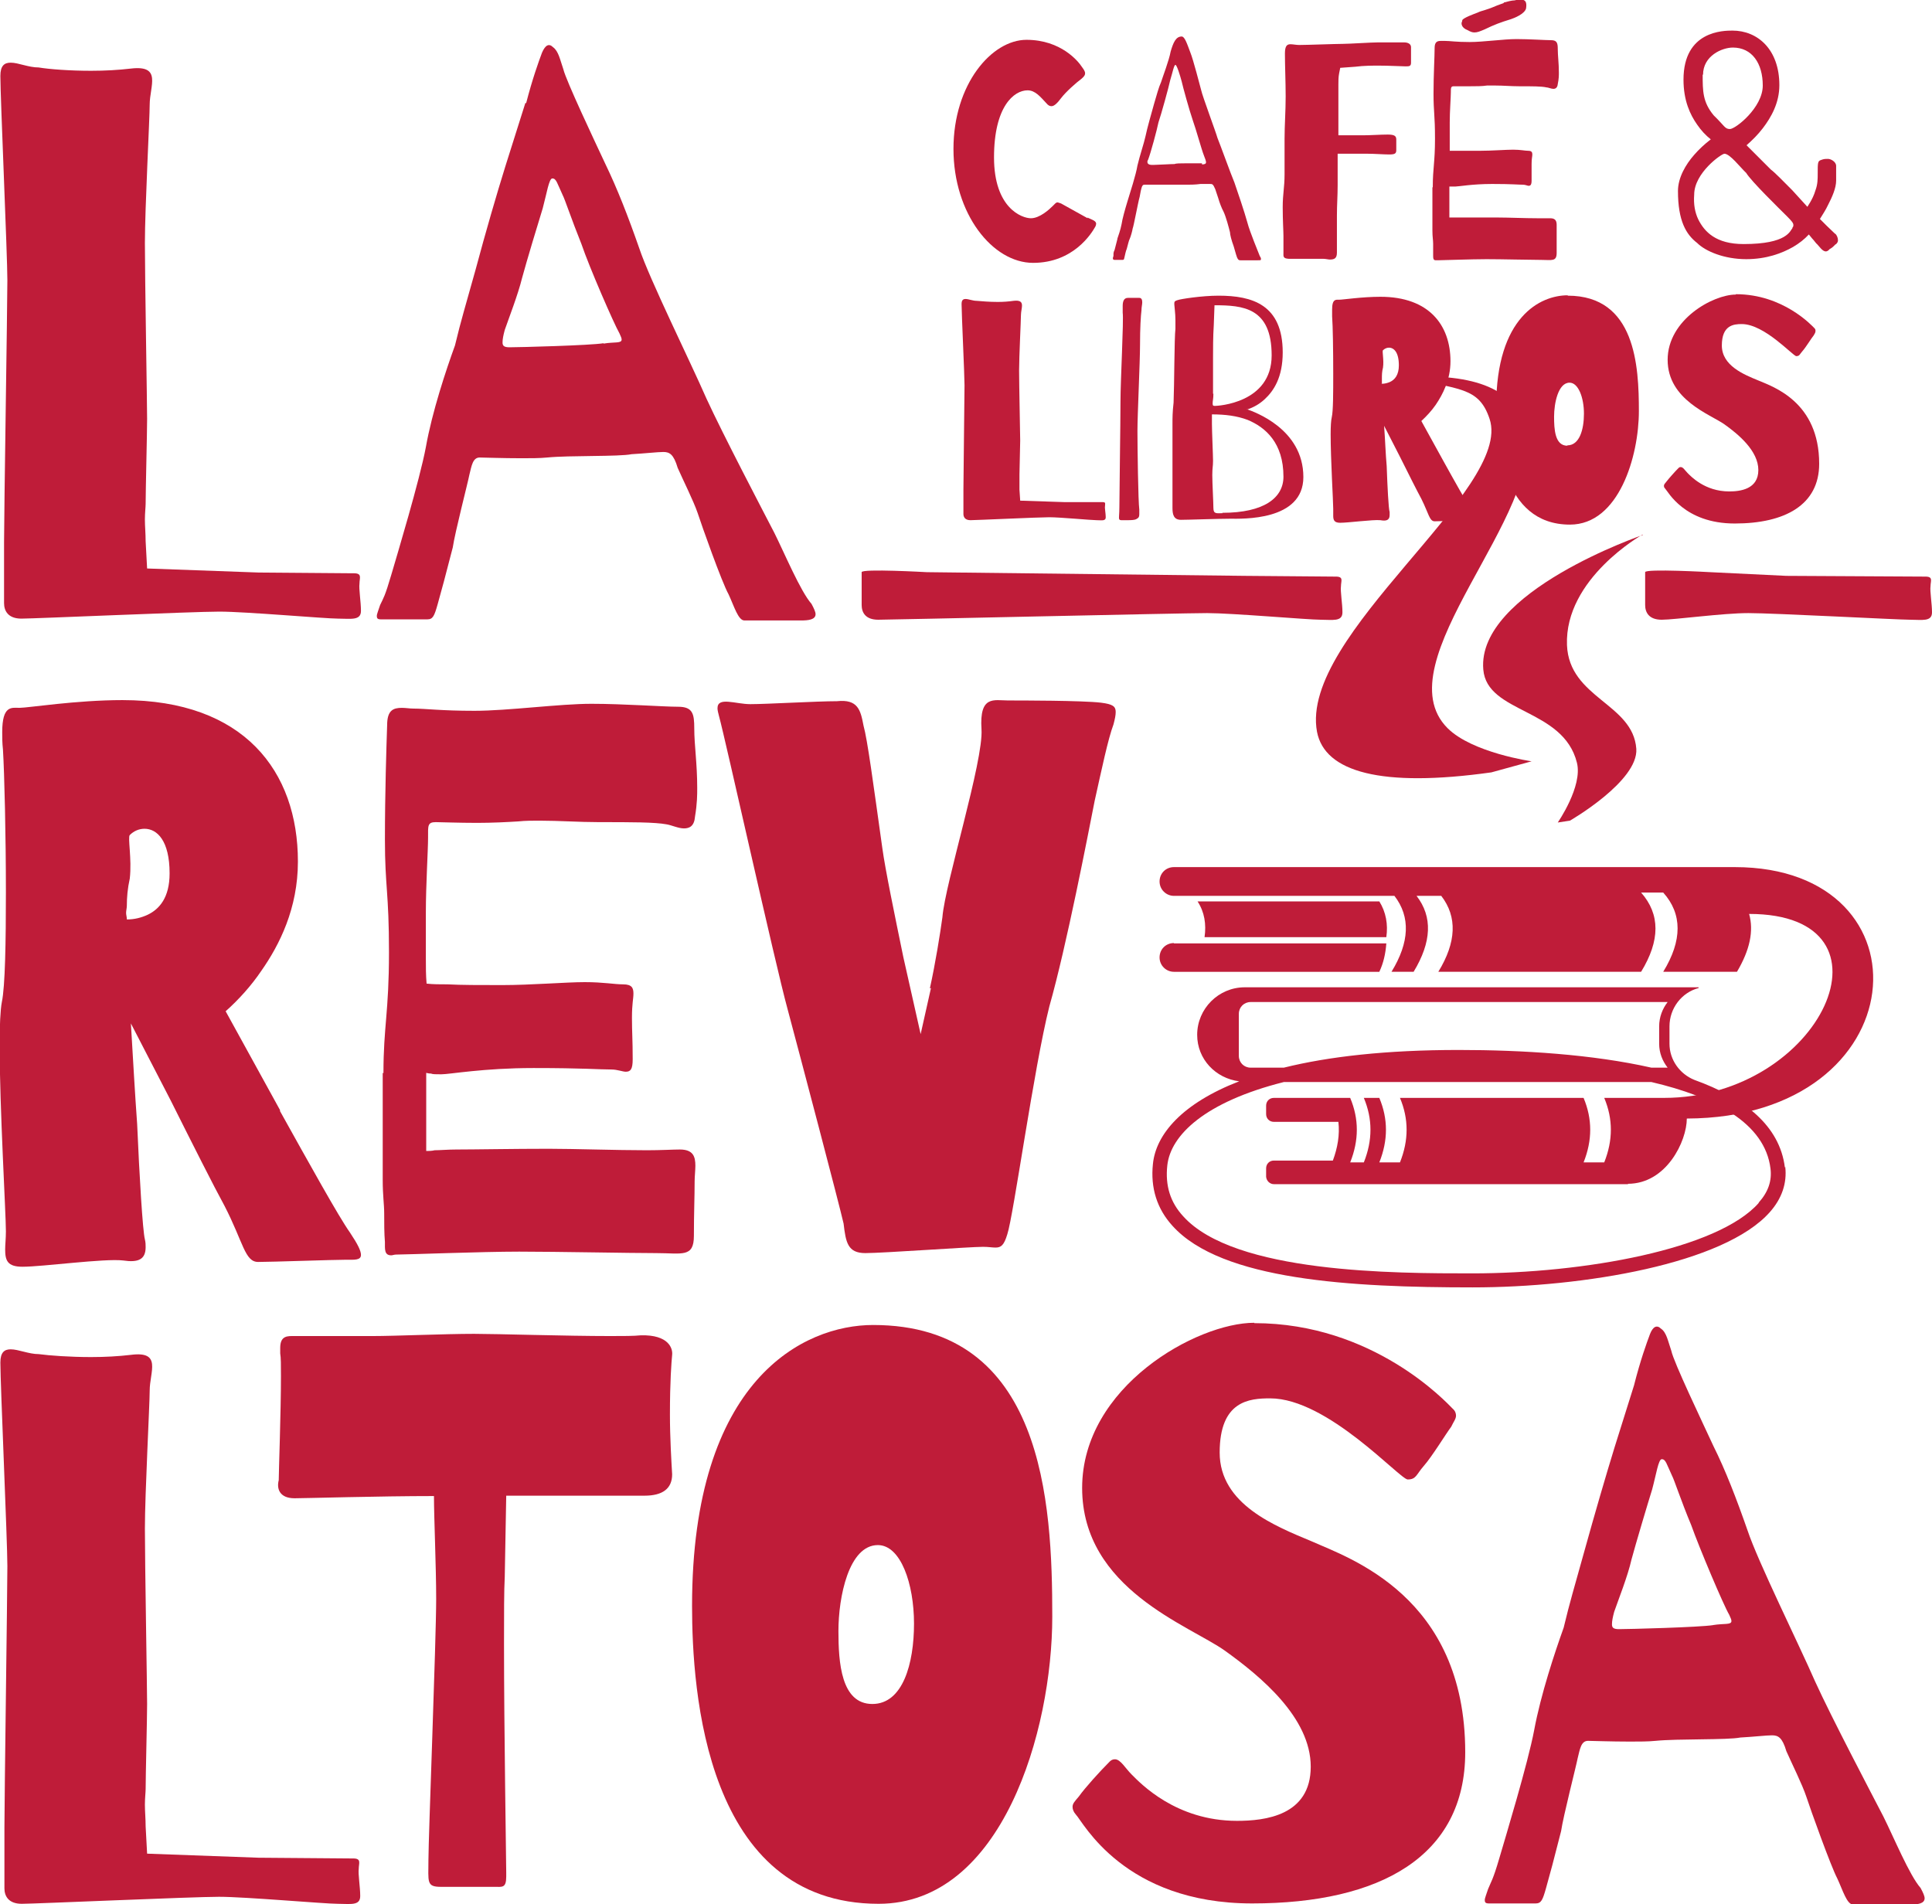
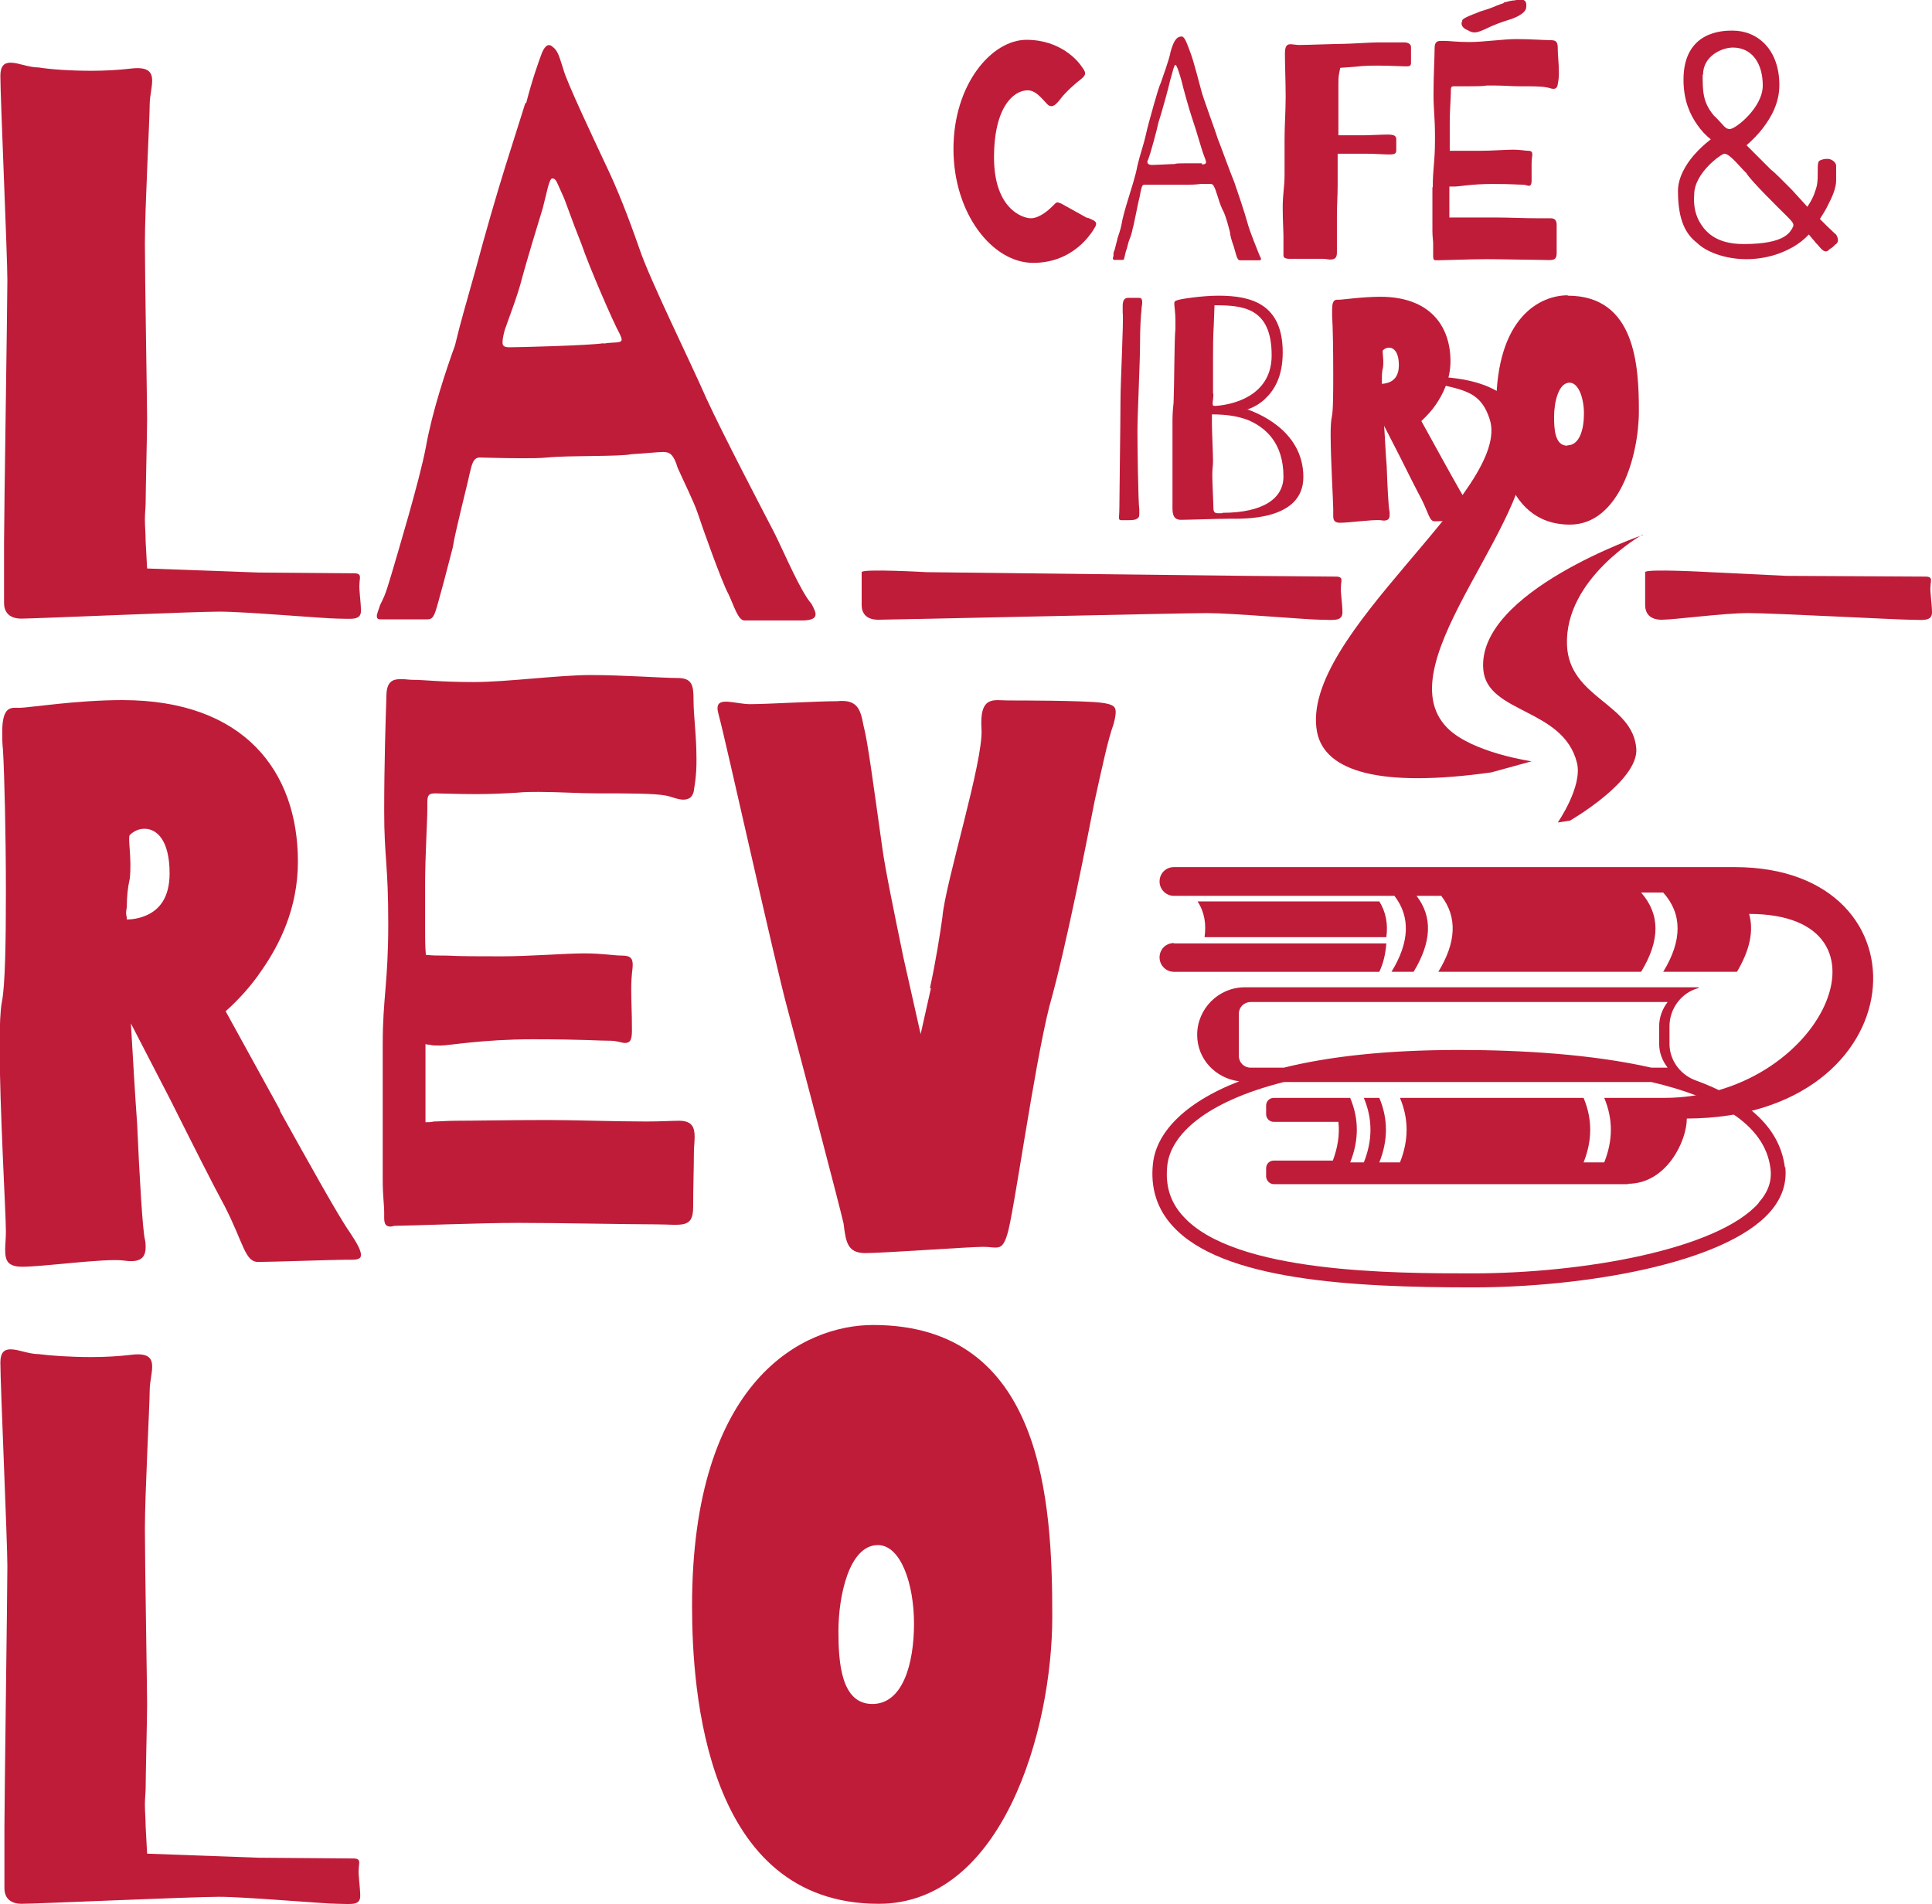
<svg xmlns="http://www.w3.org/2000/svg" id="Capa_2" width="52.4" height="51.65" viewBox="0 0 52.4 51.65">
  <g id="Capa_1-2">
    <path d="M7.6,30.12l-1.48-2.69c.36-.32.7-.7.97-1.1.49-.7.99-1.69.99-2.96,0-2.45-1.46-4.38-4.76-4.38-1.25,0-2.56.21-2.79.21-.21,0-.47-.08-.47.66,0,.13,0,.3.02.47.04.66.08,2.33.08,3.87,0,1.33-.02,2.56-.11,2.98-.04.21-.06.63-.06,1.16,0,1.71.17,4.57.17,5.06,0,.19-.02.36-.02.49,0,.3.06.47.47.47.55,0,2.22-.23,2.73-.17.4.06.61-.02.61-.36,0-.06,0-.13-.02-.21-.06-.23-.15-1.73-.21-3.13-.06-.82-.11-1.73-.17-2.73l1.08,2.09c.57,1.14,1.18,2.35,1.46,2.86.51.99.55,1.52.91,1.52s2.05-.06,2.39-.06c.21,0,.4.02.4-.13,0-.11-.08-.28-.3-.61-.3-.42-1.12-1.9-1.9-3.3ZM3.44,24.93c0-.06-.02-.11-.02-.17s.02-.13.02-.19c0-.23.02-.47.08-.74.06-.53-.06-1.12,0-1.18.11-.11.25-.17.4-.17.34,0,.68.32.68,1.21,0,.66-.28.97-.59,1.12-.17.08-.36.13-.57.13Z" fill="#bf1c39" fill-rule="evenodd" />
-     <path d="M10.38,29.1v2.9c0,.44.04.66.04.91s0,.55.02.78c0,.19-.02.36.17.36.04,0,.08-.02.13-.02.28,0,2.33-.08,3.34-.08s3.02.04,3.72.04,1.02.13,1.02-.47.02-1.06.02-1.48c0-.13.02-.3.02-.42,0-.25-.06-.44-.42-.44-.19,0-.51.02-.89.02-.85,0-1.97-.04-2.67-.04-.95,0-2.01.02-2.5.02-.23,0-.44.02-.59.02-.08.02-.17.02-.23.02v-2.12s.06.02.13.02c.04.02.13.02.28.02.23,0,1.14-.17,2.5-.17s1.78.04,2.12.04c.15,0,.3.06.38.06.13,0,.19-.06.19-.34,0-.53-.02-.72-.02-1.12s.04-.51.04-.66-.04-.25-.28-.25-.53-.06-1.04-.06-1.46.08-2.24.08c-.59,0-1.12,0-1.48-.02-.21,0-.4,0-.57-.02-.02-.23-.02-.44-.02-.68v-1.25c0-.74.06-1.69.06-2.03,0-.32-.02-.42.21-.42.13,0,.61.02,1.12.02.4,0,.8-.02,1.12-.04.19-.02.38-.02.57-.02.53,0,1.08.04,1.61.04.89,0,1.52,0,1.84.06.13.02.32.11.47.11s.28-.06.3-.32c.06-.36.06-.59.06-.78,0-.66-.08-1.16-.08-1.61,0-.4-.04-.59-.44-.59s-1.48-.08-2.35-.08-2.26.19-3.17.19-1.33-.06-1.65-.06c-.11,0-.21-.02-.32-.02-.23,0-.4.06-.4.47-.02.59-.06,1.84-.06,3.11s.11,1.42.11,3.05-.15,2.01-.15,3.28Z" fill="#bf1c39" fill-rule="evenodd" />
+     <path d="M10.38,29.1v2.9c0,.44.04.66.04.91c0,.19-.02.36.17.36.04,0,.08-.02.13-.02.28,0,2.33-.08,3.34-.08s3.02.04,3.72.04,1.02.13,1.02-.47.02-1.06.02-1.48c0-.13.02-.3.02-.42,0-.25-.06-.44-.42-.44-.19,0-.51.02-.89.02-.85,0-1.97-.04-2.67-.04-.95,0-2.01.02-2.5.02-.23,0-.44.02-.59.02-.08.02-.17.02-.23.02v-2.12s.06.02.13.02c.04.02.13.02.28.02.23,0,1.14-.17,2.5-.17s1.78.04,2.12.04c.15,0,.3.06.38.06.13,0,.19-.06.19-.34,0-.53-.02-.72-.02-1.12s.04-.51.04-.66-.04-.25-.28-.25-.53-.06-1.04-.06-1.46.08-2.24.08c-.59,0-1.12,0-1.48-.02-.21,0-.4,0-.57-.02-.02-.23-.02-.44-.02-.68v-1.25c0-.74.06-1.69.06-2.03,0-.32-.02-.42.21-.42.13,0,.61.02,1.12.02.4,0,.8-.02,1.12-.04.19-.02.38-.02.57-.02.53,0,1.08.04,1.61.04.89,0,1.52,0,1.84.06.13.02.32.11.47.11s.28-.06.3-.32c.06-.36.06-.59.06-.78,0-.66-.08-1.16-.08-1.61,0-.4-.04-.59-.44-.59s-1.48-.08-2.35-.08-2.26.19-3.17.19-1.33-.06-1.65-.06c-.11,0-.21-.02-.32-.02-.23,0-.4.06-.4.47-.02.59-.06,1.84-.06,3.11s.11,1.42.11,3.05-.15,2.01-.15,3.28Z" fill="#bf1c39" fill-rule="evenodd" />
    <path d="M25.25,26.8l-.28,1.25-.47-2.09c-.23-1.12-.49-2.37-.57-2.96-.25-1.78-.4-2.92-.51-3.32-.08-.42-.15-.72-.72-.66-.55,0-1.9.08-2.35.08-.4,0-.89-.21-.89.11,0,.06.02.13.04.21.17.61,1.52,6.71,1.86,7.95.34,1.27,1.4,5.29,1.52,5.82.06.51.11.8.59.8s2.83-.17,3.19-.17c.15,0,.25.02.34.02.15,0,.23-.06.32-.36.17-.51.72-4.51,1.14-6.18.47-1.65,1.06-4.72,1.23-5.58.19-.85.36-1.67.51-2.07.04-.15.06-.25.06-.34,0-.15-.08-.21-.4-.25-.51-.06-2.18-.06-2.52-.06-.38,0-.78-.15-.72.78.06.85-.99,4.19-1.06,5.1-.06.44-.19,1.25-.34,1.93Z" fill="#bf1c39" fill-rule="evenodd" />
    <path d="M7.01,50.39l-3.02-.11-.04-.74c0-.21-.02-.4-.02-.59,0-.17.02-.34.02-.42,0-.36.04-1.92.04-2.31,0-.4-.06-3.83-.06-4.76s.13-3.38.13-3.74c0-.51.34-1.08-.51-.97-.34.04-.7.06-1.08.06-.57,0-1.12-.04-1.42-.08-.27,0-.55-.13-.76-.13-.17,0-.28.08-.28.36,0,.59.19,4.84.19,5.52s-.08,6.32-.08,7.09v1.65c0,.21.11.42.47.42s4.63-.19,5.35-.19,2.86.19,3.22.19c.34,0,.61.06.61-.21,0-.25-.06-.59-.04-.74,0-.15.08-.28-.15-.28h-.04l-2.52-.02Z" fill="#bf1c39" fill-rule="evenodd" />
-     <path d="M10.09,36.24h-2.11c-.17,0-.38-.02-.38.32v.15c.02.11.02.32.02.62,0,.96-.06,2.62-.06,2.82-.06.23.02.49.43.49.28,0,2.3-.06,3.78-.06,0,.58.06,1.92.06,2.79,0,1.11-.21,6.48-.21,7.08s-.06.73.34.73h1.45c.21,0,.32.04.32-.28v-.11c0-.32-.06-3.84-.06-6.21,0-.79,0-1.45.02-1.81l.04-2.2h3.75c.49,0,.75-.19.75-.58-.02-.34-.06-1-.06-1.62,0-.9.04-1.41.06-1.62.02-.17-.09-.55-.85-.53-.19.02-.47.02-.83.02-1.19,0-3.09-.06-3.69-.06-.79,0-2.15.06-2.75.06Z" fill="#bf1c39" fill-rule="evenodd" />
    <path d="M23.68,35.94c-1.88,0-4.91,1.47-4.91,7.62,0,2.3.36,8.08,5.06,8.08,3.35,0,4.71-4.69,4.71-7.79s-.23-7.91-4.86-7.91ZM23.66,46.22c-.85,0-.92-1.13-.92-1.98,0-.92.28-2.33,1.07-2.33.62,0,.98,1.05.98,2.13s-.3,2.18-1.13,2.18Z" fill="#bf1c39" fill-rule="evenodd" />
-     <path d="M34.02,35.88c-1.56,0-4.67,1.73-4.67,4.48s2.92,3.73,3.88,4.42,2.32,1.81,2.32,3.14-1.24,1.47-2,1.47c-1.66,0-2.62-1.02-2.86-1.26-.17-.17-.3-.41-.45-.41-.06,0-.11.02-.17.09-.23.23-.64.68-.81.92-.11.13-.17.19-.17.28,0,.06.02.13.09.21.19.19,1.3,2.41,4.78,2.41s5.78-1.28,5.78-4.1c0-4.24-3.16-5.27-4.16-5.72-.98-.41-2.5-1-2.5-2.41s.81-1.47,1.37-1.47c1.56,0,3.52,2.2,3.73,2.2.23,0,.23-.13.43-.36.23-.26.6-.87.75-1.07.06-.13.13-.21.13-.3,0-.06-.02-.13-.09-.19-.17-.17-2.15-2.32-5.38-2.32Z" fill="#bf1c39" fill-rule="evenodd" />
-     <path d="M44.33,37.54l-.54,1.72c-.24.78-.54,1.81-.82,2.82-.28,1.01-.39,1.36-.56,2.07-.24.67-.62,1.81-.8,2.78-.17.9-.78,2.91-.95,3.49-.17.58-.22.62-.3.82-.04.13-.09.24-.09.3s.02.09.11.09h1.27c.15,0,.19-.09.28-.41l.17-.62.24-.93c.06-.41.41-1.77.45-1.98.06-.24.09-.47.28-.47.11,0,.62.02,1.14.02.24,0,.5,0,.69-.02.6-.06,1.96-.02,2.3-.09.37-.02.71-.06.86-.06.17,0,.28.06.39.43.15.34.43.9.54,1.23.11.34.67,1.9.84,2.22.15.32.26.71.43.71h1.55c.19,0,.39-.02.39-.17,0-.06-.04-.15-.11-.28-.3-.34-.73-1.38-1.01-1.94-.3-.58-1.4-2.67-1.85-3.66-.45-1.03-1.55-3.25-1.83-4.09-.3-.86-.6-1.64-.93-2.3-.3-.65-1.08-2.28-1.14-2.58-.09-.26-.13-.5-.28-.6-.11-.11-.22-.06-.3.15-.09.24-.26.71-.43,1.38ZM46.47,44.08c-.37.06-2.3.11-2.56.11-.15,0-.19-.04-.19-.13s.02-.19.06-.34c.11-.32.37-.97.47-1.42.11-.41.45-1.55.56-1.9.11-.41.17-.82.26-.82.11,0,.13.13.28.45.06.11.24.67.52,1.34.22.62.88,2.18,1.03,2.43.04.09.06.13.06.17,0,.11-.19.06-.5.11Z" fill="#bf1c39" fill-rule="evenodd" />
    <path d="M33.78,15.62l-8.64-.1s-1.77-.1-1.77,0v.89c0,.2.1.4.45.4s8.24-.18,8.92-.18,2.73.18,3.08.18c.32,0,.59.06.59-.2,0-.24-.06-.57-.04-.71,0-.14.08-.26-.14-.26h-.04l-2.41-.02Z" fill="#bf1c39" fill-rule="evenodd" />
    <path d="M7.02,15.53l-3.03-.11-.04-.74c0-.21-.02-.4-.02-.59,0-.17.02-.34.02-.42,0-.36.04-1.93.04-2.31,0-.4-.06-3.84-.06-4.77s.13-3.39.13-3.75c0-.51.34-1.08-.51-.98-.34.04-.7.06-1.08.06-.57,0-1.12-.04-1.42-.09-.28,0-.55-.13-.76-.13-.17,0-.28.08-.28.36,0,.59.19,4.86.19,5.54s-.09,6.34-.09,7.11v1.65c0,.21.11.42.47.42s4.65-.19,5.37-.19,2.86.19,3.22.19c.34,0,.62.06.62-.21,0-.25-.06-.59-.04-.74,0-.15.08-.28-.15-.28h-.04l-2.52-.02Z" fill="#bf1c39" fill-rule="evenodd" />
    <path d="M14.25,2.79l-.54,1.71c-.24.77-.54,1.8-.81,2.81-.28,1.01-.39,1.35-.56,2.06-.24.66-.62,1.8-.79,2.76-.17.9-.77,2.89-.94,3.47-.17.58-.21.62-.3.81-.04.13-.09.24-.09.3s.02.09.11.09h1.26c.15,0,.19-.09.28-.41l.17-.62.24-.92c.06-.41.41-1.76.45-1.97.06-.24.09-.47.28-.47.11,0,.62.02,1.14.02.24,0,.49,0,.69-.02.6-.06,1.95-.02,2.29-.09.36-.02.71-.06.86-.06.17,0,.28.06.39.43.15.34.43.9.54,1.22.11.34.66,1.89.84,2.21.15.32.26.71.43.71h1.54c.19,0,.39-.02.39-.17,0-.06-.04-.15-.11-.28-.3-.34-.73-1.37-1.01-1.93-.3-.58-1.39-2.66-1.84-3.64-.45-1.03-1.54-3.23-1.82-4.07-.3-.86-.6-1.63-.92-2.29-.3-.64-1.07-2.27-1.14-2.57-.09-.26-.13-.49-.28-.6-.11-.11-.21-.06-.3.15-.09.24-.26.71-.43,1.37ZM16.37,9.31c-.36.06-2.29.11-2.55.11-.15,0-.19-.04-.19-.13s.02-.19.06-.34c.11-.32.36-.96.47-1.41.11-.41.45-1.54.56-1.89.11-.41.17-.81.26-.81.11,0,.13.13.28.45.06.11.24.66.51,1.33.21.62.88,2.16,1.03,2.42.04.09.06.13.06.17,0,.11-.19.06-.49.11Z" fill="#bf1c39" fill-rule="evenodd" />
-     <path d="M28.88,13.62l-1.21-.04-.02-.3c0-.08,0-.16,0-.24,0-.07,0-.14,0-.17,0-.14.02-.77.02-.92,0-.16-.03-1.53-.03-1.9s.05-1.35.05-1.5c0-.2.14-.43-.2-.39-.14.02-.28.03-.43.03-.23,0-.45-.02-.57-.03-.11,0-.22-.05-.3-.05-.07,0-.11.03-.11.14,0,.24.08,1.93.08,2.2s-.03,2.53-.03,2.83v.66c0,.08.04.17.19.17s1.85-.08,2.14-.08,1.14.08,1.28.08c.14,0,.25.03.25-.08,0-.1-.03-.24-.02-.3,0-.06.03-.11-.06-.11h-1.02Z" fill="#bf1c39" fill-rule="evenodd" />
    <path d="M30.96,8.4c0-.07.02-.14.02-.2,0-.07-.02-.12-.08-.12-.13,0-.25,0-.31,0-.11,0-.14.1-.14.22,0,.06,0,.12,0,.18.03.2-.06,1.84-.06,2.4s-.03,2.56-.03,2.88c0,.39-.08.35.2.35.1,0,.21,0,.26-.03.05-.03.08-.04.08-.14,0-.03,0-.07,0-.12-.03-.21-.05-1.69-.05-2.13s.07-1.88.07-2.33c0-.46.02-.79.04-.95Z" fill="#bf1c39" fill-rule="evenodd" />
    <path d="M33.82,11.11c.18-.06.34-.15.48-.28.25-.23.49-.6.49-1.27,0-1.3-.83-1.54-1.74-1.54-.45,0-1.03.09-1.11.12-.07.02-.09.04-.09.08,0,0,0,.03,0,.04,0,.04.03.24.03.42,0,.08,0,.17,0,.24-.03.24-.03,1.53-.05,2-.03.26-.03.42-.03.58v2.28c0,.17.03.32.23.32s1.01-.03,1.33-.03,1.99.07,1.99-1.13c0-1.31-1.34-1.77-1.53-1.84ZM32.9,10.68v-.96c0-.24,0-.6.02-.9l.02-.54c.77,0,1.55.06,1.55,1.36s-1.47,1.37-1.54,1.37c-.06,0-.06-.02-.06-.08s.02-.11.02-.25ZM33.16,13.92c-.16,0-.25.03-.25-.14,0-.15-.03-.68-.03-.89s.02-.23.02-.39c0-.15-.03-.81-.03-1,0-.09,0-.15,0-.19,0-.03,0-.04,0-.07.36,0,.68.04.97.15.48.2.97.62.97,1.54,0,.57-.52.98-1.66.98Z" fill="#bf1c39" fill-rule="evenodd" />
    <path d="M39.14,12.49l-.59-1.07c.14-.13.28-.28.39-.44.19-.28.4-.68.4-1.18,0-.98-.58-1.75-1.9-1.75-.5,0-1.02.08-1.12.08-.08,0-.19-.03-.19.26,0,.05,0,.12,0,.19.02.26.03.93.03,1.55,0,.53,0,1.02-.04,1.19-.02.08-.03.25-.03.46,0,.68.07,1.82.07,2.02,0,.08,0,.14,0,.19,0,.12.03.19.19.19.22,0,.89-.09,1.09-.07.16.03.25,0,.25-.14,0-.03,0-.05,0-.08-.03-.09-.06-.69-.08-1.25-.03-.33-.04-.69-.07-1.09l.43.84c.23.46.47.94.58,1.14.2.4.22.61.36.61s.82-.03.95-.03c.08,0,.16,0,.16-.05,0-.04-.03-.11-.12-.25-.12-.17-.45-.76-.76-1.32ZM37.48,10.42s0-.04,0-.07,0-.05,0-.08c0-.09,0-.19.03-.3.03-.21-.03-.45,0-.47.04-.04.1-.07.16-.07.14,0,.27.13.27.48,0,.26-.11.39-.24.45-.07.03-.14.05-.23.05Z" fill="#bf1c39" fill-rule="evenodd" />
    <path d="M42.52,8.01c-.74,0-1.94.58-1.94,3.02,0,.91.14,3.2,2,3.2,1.33,0,1.87-1.86,1.87-3.08s-.09-3.13-1.93-3.13ZM42.51,12.09c-.34,0-.36-.45-.36-.79,0-.36.11-.92.42-.92.24,0,.39.41.39.84s-.12.86-.45.86Z" fill="#bf1c39" fill-rule="evenodd" />
-     <path d="M47.08,7.99c-.62,0-1.85.68-1.85,1.77s1.16,1.48,1.54,1.75c.38.27.92.72.92,1.24s-.49.58-.79.58c-.66,0-1.04-.41-1.13-.5-.07-.07-.12-.16-.18-.16-.03,0-.04,0-.07.03-.09.09-.25.27-.32.36-.04.05-.07.08-.07.11,0,.03,0,.05.03.08.08.08.52.95,1.89.95s2.29-.51,2.29-1.62c0-1.68-1.25-2.09-1.65-2.26-.39-.16-.99-.4-.99-.95s.32-.58.54-.58c.62,0,1.39.87,1.48.87.09,0,.09-.05.17-.14.09-.1.24-.35.3-.42.03-.05.05-.08.05-.12,0-.03,0-.05-.03-.08-.07-.07-.85-.92-2.13-.92Z" fill="#bf1c39" fill-rule="evenodd" />
    <path d="M29.5,5.92l-.72-.4s-.08-.03-.1-.03c-.04,0-.07.04-.13.1-.09.09-.35.33-.59.33s-1-.27-1-1.65.54-1.82.91-1.82c.21,0,.35.18.51.35.05.06.09.08.14.08.08,0,.17-.1.26-.22.13-.17.4-.41.56-.53.07-.06.09-.1.09-.14,0-.06-.04-.11-.09-.18-.09-.14-.56-.73-1.5-.73s-1.98,1.2-1.98,2.96,1.06,3.09,2.16,3.09,1.59-.81,1.68-.97c.02-.03.03-.07.03-.09,0-.08-.11-.11-.24-.17Z" fill="#bf1c39" fill-rule="evenodd" />
    <path d="M30.31,6.47l-.08.31c-.03.06-.03.09-.03.12,0,.02,0,.03,0,.04-.03.08-.02.11.04.11h.17c.08,0,.07,0,.09-.08.02-.08.03-.15.06-.22.03-.11.06-.24.08-.27.03-.07.07-.21.08-.28.03-.07.15-.73.19-.86l.03-.16.02-.08c.02-.07.04-.09.08-.09h.53c.27,0,.56,0,.63,0,.06,0,.22,0,.36-.02.08,0,.17,0,.26,0,.06,0,.08,0,.14.14l.08.24c.04.14.1.29.14.36.07.14.15.45.18.57,0,.06.04.22.1.38.03.09.05.19.09.3.03.07.05.08.09.08h.47c.08,0,.09,0,.09-.03,0-.02,0-.04-.03-.08-.04-.11-.27-.65-.34-.92-.07-.26-.28-.88-.35-1.08-.09-.21-.39-1.04-.46-1.21-.04-.15-.41-1.14-.44-1.29-.04-.14-.21-.82-.3-1.04-.09-.24-.15-.42-.23-.42-.16,0-.23.17-.3.41-.04.23-.22.7-.26.83-.06.13-.12.35-.19.59-.07.25-.19.67-.23.87-.04.19-.16.54-.22.8-.04.25-.2.74-.27.97-.07.23-.14.48-.16.62-.03.16-.09.32-.12.41ZM32.6,4.43c-.09,0-.29,0-.46,0-.13,0-.24,0-.29.02-.11,0-.41.02-.49.02-.08,0-.24.03-.24-.08,0-.02,0-.03.02-.06.07-.18.24-.81.28-1.01.07-.2.28-.96.32-1.15.06-.19.1-.41.14-.41.04,0,.13.3.17.45.03.14.21.79.3,1.05.09.25.24.8.3.95.03.08.06.15.06.19,0,.04-.03.06-.11.06Z" fill="#bf1c39" fill-rule="evenodd" />
    <path d="M36.3,4.17h.79c.19,0,.45.02.59.02.16,0,.19-.03.19-.12s0-.19,0-.28-.03-.14-.23-.14-.47.02-.67.02c-.1,0-.26,0-.41,0-.08,0-.17,0-.26,0v-.2c0-.13,0-.27,0-.43,0-.3,0-.56,0-.75,0-.09,0-.2.02-.3l.03-.15.41-.03c.23-.03.48-.03.63-.03.3,0,.63.02.73.02s.15,0,.15-.1v-.42c0-.08-.07-.13-.19-.13h-.71c-.18,0-.78.04-.95.04s-.98.03-1.18.03c-.09,0-.17-.02-.24-.02-.09,0-.15.04-.15.25,0,.35.02.77.02,1.17s-.03.78-.03,1.15,0,.6,0,.96-.05.52-.05.89.02.65.02.78v.45c0,.1-.02.16.14.17.09,0,.37,0,.62,0,.12,0,.24,0,.31,0,.08,0,.14.02.19.02.13,0,.19-.04.19-.19v-1c0-.3.02-.53.02-.83,0-.14,0-.35,0-.53,0-.1,0-.21,0-.32Z" fill="#bf1c39" fill-rule="evenodd" />
    <path d="M40.79.08l-.19.07c-.35.15-.4.13-.52.19-.08.03-.41.15-.42.21,0,.03-.02.06-.02.08,0,.1.09.16.17.19.07.04.12.06.18.06.08,0,.15-.03.27-.08.29-.14.43-.19.72-.28.09-.03.37-.14.41-.29.03-.19-.03-.24-.14-.24-.04,0-.1,0-.17.02-.07,0-.19.03-.3.06ZM38.85,5.09v1.16c0,.18.02.26.02.36s0,.22,0,.31c0,.08,0,.14.07.14.02,0,.03,0,.05,0,.11,0,.93-.03,1.33-.03s1.21.02,1.49.02.41.05.41-.19,0-.42,0-.59c0-.05,0-.12,0-.17,0-.1-.03-.18-.17-.18-.08,0-.2,0-.35,0-.34,0-.79-.02-1.06-.02-.38,0-.8,0-1,0-.09,0-.18,0-.24,0-.03,0-.07,0-.09,0v-.84s.03,0,.05,0c.02,0,.05,0,.11,0,.09,0,.46-.07,1-.07s.71.02.84.02c.06,0,.12.03.15.03.05,0,.08-.03.08-.14,0-.21,0-.29,0-.45s.02-.2.02-.26-.02-.1-.11-.1-.21-.03-.41-.03-.58.03-.9.03c-.24,0-.45,0-.59,0-.08,0-.16,0-.23,0,0-.09,0-.18,0-.27v-.5c0-.3.03-.68.03-.81,0-.13,0-.17.08-.17.05,0,.25,0,.45,0,.16,0,.32,0,.45-.02.08,0,.15,0,.23,0,.21,0,.43.02.64.02.35,0,.61,0,.74.03.05,0,.13.04.19.04s.11-.03.12-.13c.03-.14.03-.24.03-.31,0-.26-.03-.46-.03-.64,0-.16-.02-.24-.18-.24s-.59-.03-.94-.03-.9.08-1.27.08-.53-.03-.66-.03c-.04,0-.08,0-.13,0-.09,0-.16.03-.16.19,0,.24-.03.73-.03,1.24s.04.57.04,1.22-.06.8-.06,1.31Z" fill="#bf1c39" fill-rule="evenodd" />
    <path d="M49.78,6.35l-.24-.23-.18-.18c.08-.13.16-.25.22-.38.11-.21.22-.46.22-.66,0-.24,0-.25,0-.29,0-.02,0-.04,0-.11,0-.11-.14-.19-.22-.19s-.11,0-.19.03c-.09.03-.09.07-.09.38,0,.13,0,.28-.06.44-.04.14-.1.25-.14.32l-.08.13-.41-.45c-.23-.23-.47-.48-.58-.56l-.66-.66c.16-.14.31-.29.44-.46.23-.3.45-.69.45-1.17,0-.97-.59-1.48-1.27-1.48-.24,0-1.33,0-1.33,1.33,0,.57.18.95.37,1.22.11.16.23.29.37.4-.17.13-.32.27-.45.42-.23.26-.44.62-.44.98,0,.81.22,1.18.52,1.41.23.23.74.44,1.33.44.55,0,.97-.16,1.27-.33.17-.1.31-.21.43-.34l.09.11c.06.06.1.13.14.16.05.05.14.19.23.19.03,0,.07-.02.1-.06.14-.08.12-.11.18-.14.03-.03.05-.06.05-.1,0-.07-.03-.14-.08-.19ZM46.19,2.03c0-.52.52-.74.81-.74.52,0,.81.43.81,1.03s-.74,1.18-.89,1.18c-.14,0-.14-.08-.44-.37-.3-.36-.3-.66-.3-1.11ZM48.62,6.18c-.07.08-.14.44-1.33.44-.75,0-1.06-.33-1.23-.67-.09-.19-.13-.41-.11-.67,0-.59.74-1.11.82-1.11.15,0,.43.37.59.52.14.23.89.96,1.11,1.18.12.12.17.18.17.23,0,.03,0,.05-.03.08Z" fill="#bf1c39" fill-rule="evenodd" />
    <path d="M48.45,15.62l-2.06-.1s-1.77-.1-1.77,0v.89c0,.2.1.4.45.4s1.66-.18,2.35-.18,4.05.18,4.39.18c.32,0,.59.06.59-.2,0-.24-.06-.57-.04-.71,0-.14.08-.26-.14-.26h-.04l-3.72-.02Z" fill="#bf1c39" fill-rule="evenodd" />
    <path d="M31.84,25.59h5.76c-.02.28-.08.54-.19.77h-5.57c-.21,0-.39-.17-.39-.39s.17-.39.39-.39Z" fill="#bf1c39" />
    <path d="M37.41,24.45c.18.29.24.62.19.97h-4.93c.05-.35,0-.68-.19-.97,2.42,0,4.06,0,4.93,0Z" fill="#bf1c39" fill-rule="evenodd" />
    <path d="M48.41,31.67c-.14-1.14-1.1-1.89-2.46-2.38-.39-.16-.67-.54-.67-.98v-.47c0-.49.33-.92.79-1.04v-.02h-12.31c-.71,0-1.29.58-1.29,1.29,0,.66.5,1.18,1.14,1.26-1.55.6-2.26,1.44-2.34,2.24-.07.65.11,1.22.53,1.68,1.33,1.48,4.86,1.67,8.14,1.67,3.01,0,6.82-.64,8.06-2.04.33-.37.47-.79.42-1.23ZM33.92,28.96c-.18,0-.32-.14-.32-.32v-1.14c0-.18.14-.32.32-.32h11.31c-.14.18-.23.41-.23.66v.47c0,.25.09.47.23.65h-.44c-1.59-.36-3.49-.48-5.23-.48-1.97,0-3.53.18-4.74.48h-.9ZM47.7,32.63c-1.11,1.26-4.75,1.91-7.77,1.91-2.09,0-6.45,0-7.84-1.55-.35-.38-.49-.83-.43-1.38.09-.82,1.02-1.72,3.16-2.26h9.97c1.71.4,3.08,1.11,3.23,2.35.04.33-.06.63-.32.92Z" fill="#bf1c39" />
    <path d="M44.16,32.12h-9.61c-.11,0-.2-.09-.21-.2h0v-.23c0-.12.09-.21.21-.21h1.6c.13-.35.19-.7.15-1.05h-1.75c-.12,0-.21-.09-.21-.21v-.23c0-.12.09-.21.21-.21h2.07c.24.57.24,1.15,0,1.75h.37c.24-.6.24-1.18,0-1.75h.42c.24.57.24,1.15,0,1.75h.56c.24-.6.24-1.18,0-1.75h4.98c.24.57.24,1.15,0,1.75h.56c.24-.6.24-1.18,0-1.75h1.62c4.28,0,6.55-4.99,2.31-4.99.13.46.02.98-.33,1.57h-2c.52-.85.52-1.57,0-2.15h-.6c.52.59.52,1.3,0,2.15h-5.5c.49-.8.52-1.49.08-2.06h-.67c.44.57.41,1.25-.08,2.06h-.6c.49-.8.52-1.49.08-2.06h-5.98c-.21,0-.39-.17-.39-.39s.17-.39.39-.39h15.21c5.42,0,4.96,6.8-1.3,6.82,0,.61-.55,1.77-1.6,1.77Z" fill="#bf1c39" />
    <path d="M41.54,20.65s-1.61-.23-2.28-.9c-1.78-1.78,2.7-5.85,2.1-8.11-.23-1.06-1.32-1.53-3.27-1.41,1.48.34,2.02.26,2.31,1.13.65,1.92-5.17,5.86-4.68,8.49.21,1.09,1.74,1.52,4.73,1.1l1.09-.3Z" fill="#bf1c39" fill-rule="evenodd" />
    <path d="M44.56,14.51s-4.51,1.54-4.33,3.65c.1,1.2,2.17,1.04,2.54,2.53.16.64-.52,1.62-.52,1.62l.33-.05s1.86-1.07,1.8-1.95c-.09-1.23-1.82-1.37-1.88-2.81-.07-1.81,2.05-3,2.05-3Z" fill="#bf1c39" fill-rule="evenodd" />
  </g>
</svg>